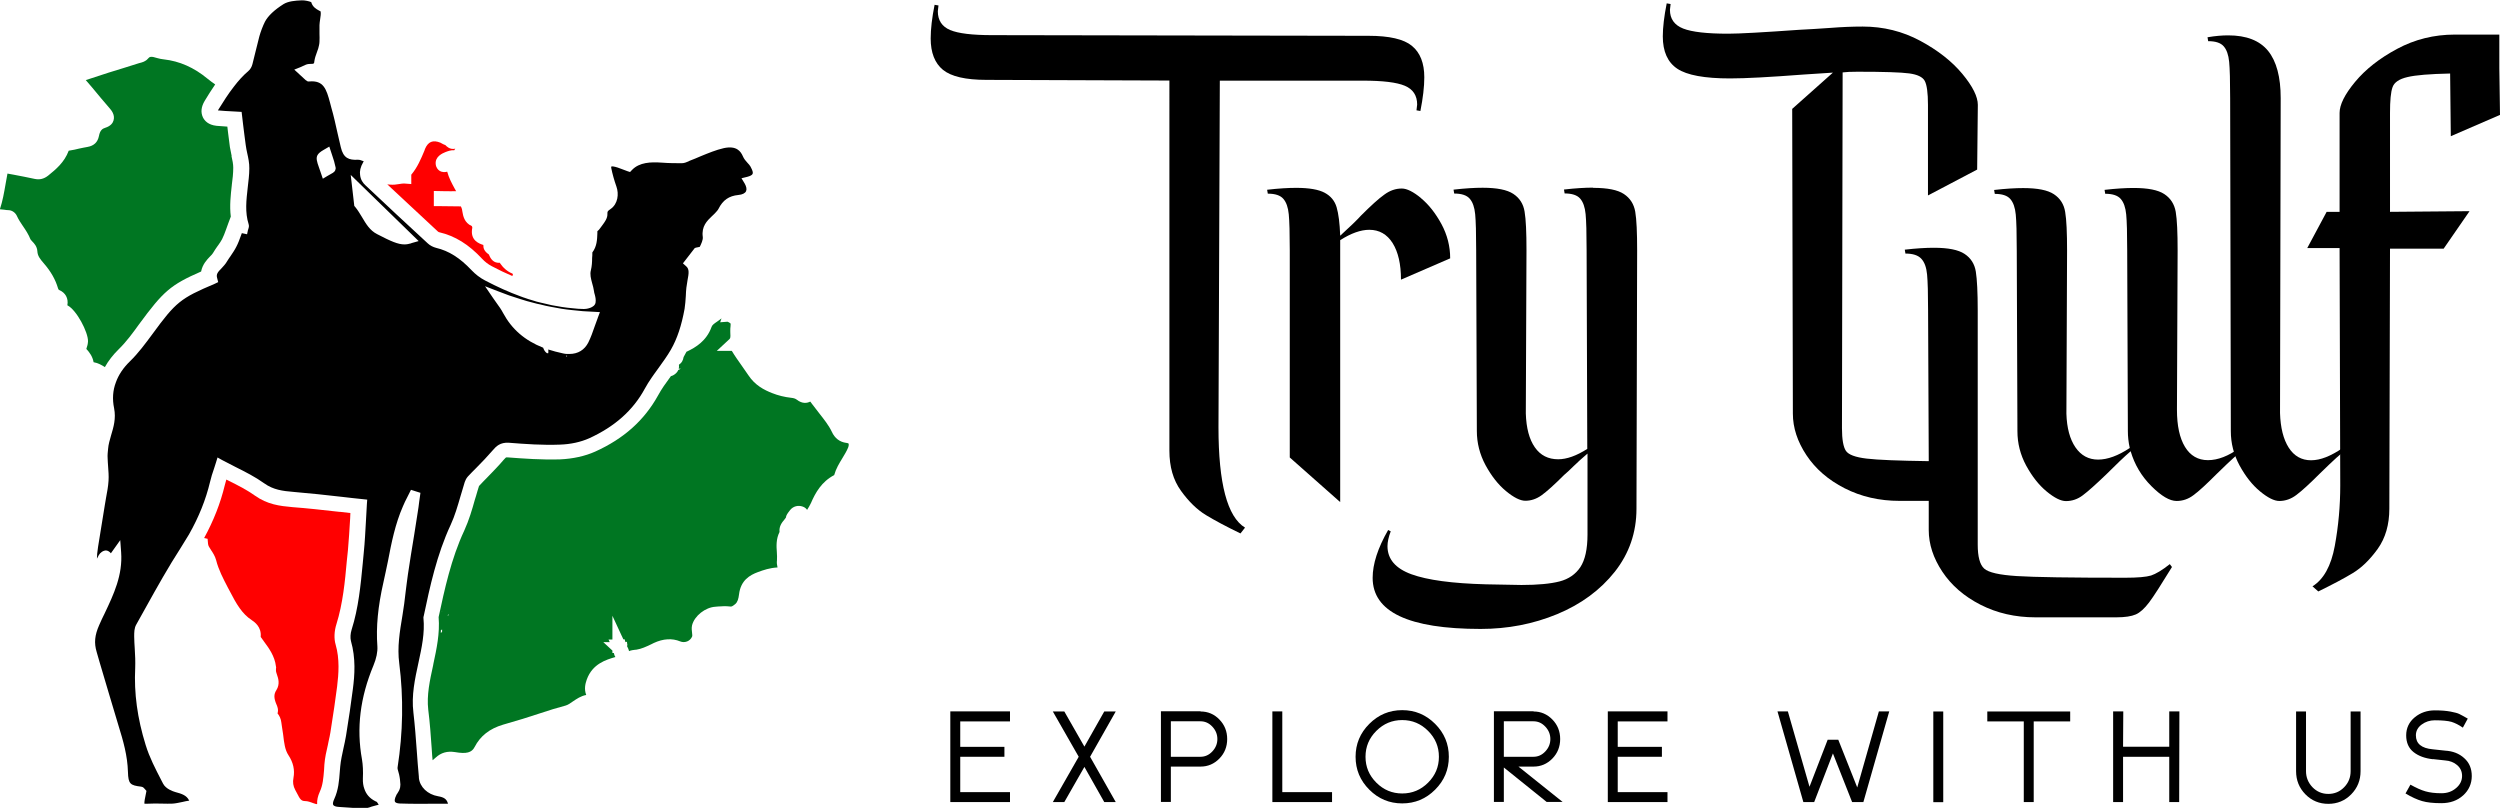
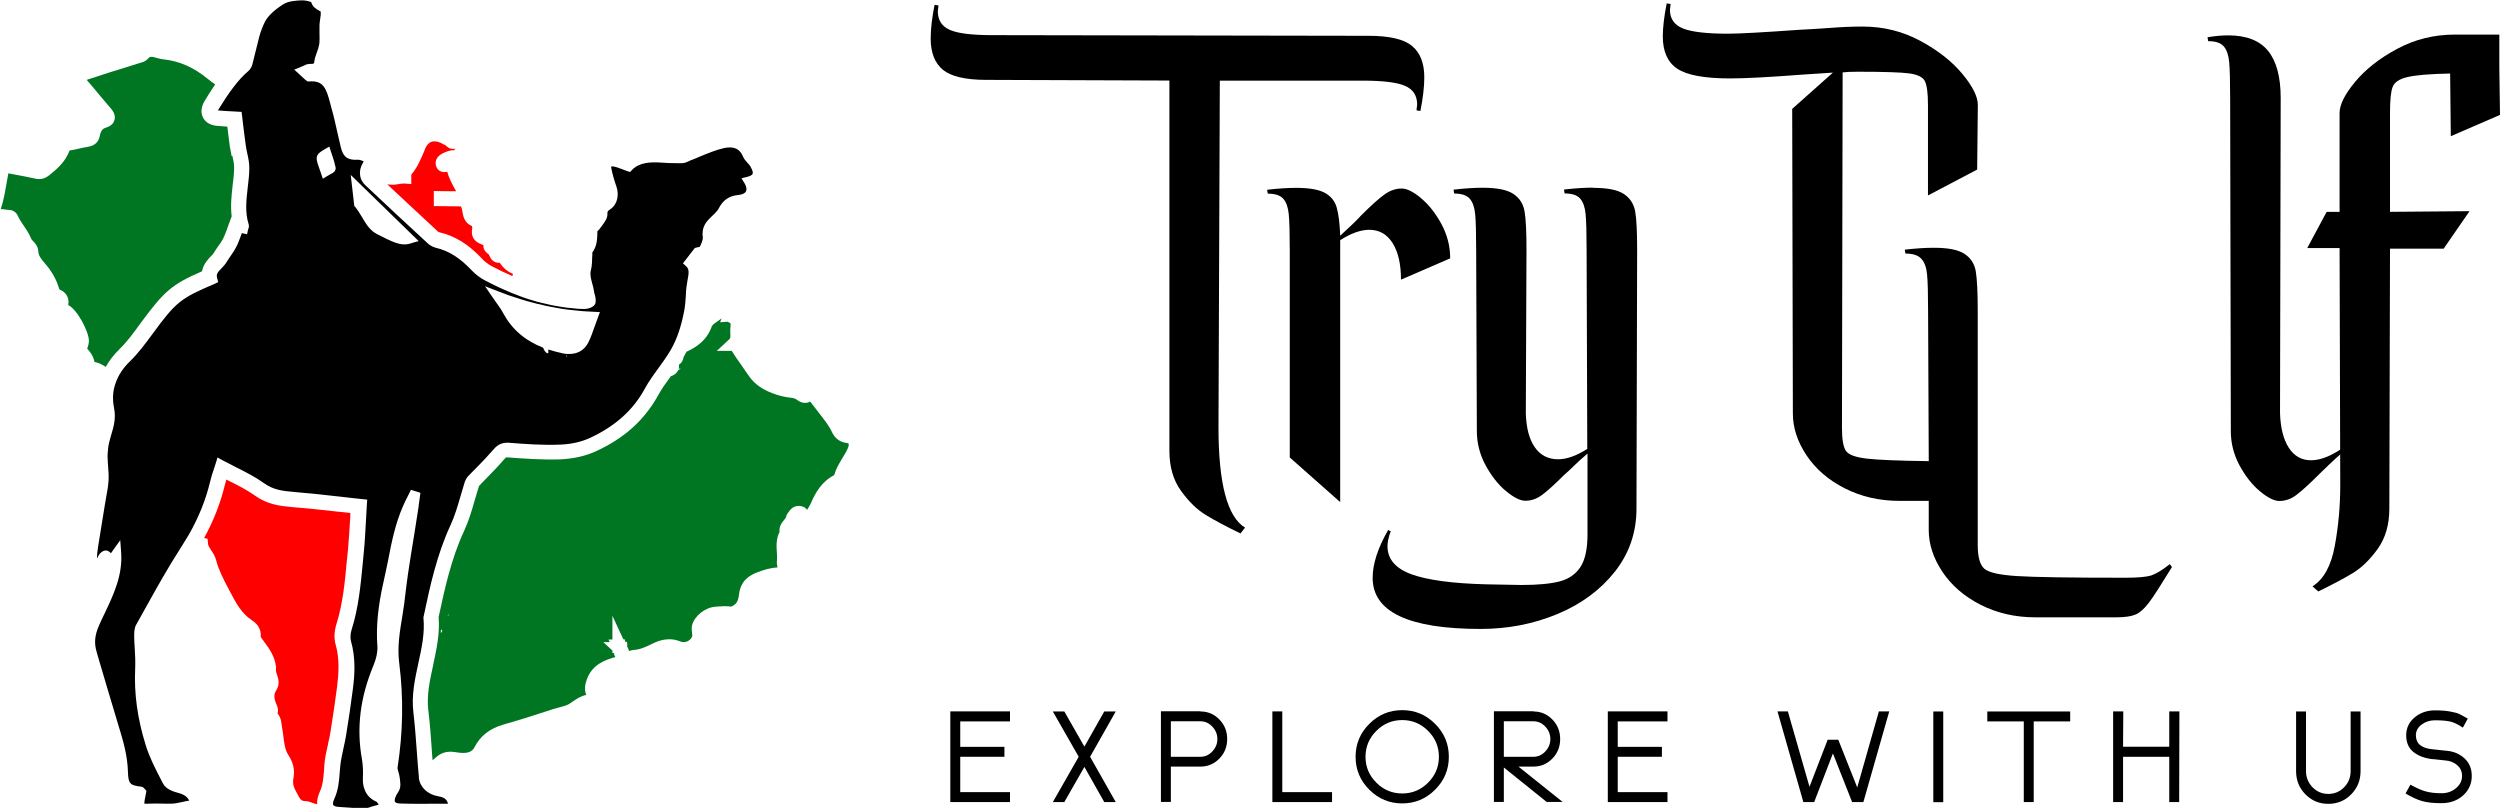
<svg xmlns="http://www.w3.org/2000/svg" id="Layer_1" data-name="Layer 1" viewBox="0 0 224.11 72.42">
  <defs>
    <style>
      .cls-1, .cls-2, .cls-3, .cls-4 {
        stroke-width: 0px;
      }

      .cls-2 {
        fill: #ff6700;
      }

      .cls-3 {
        fill: red;
      }

      .cls-4 {
        fill: #007622;
      }
    </style>
  </defs>
  <g>
    <path class="cls-1" d="m126.58,4.12c.73.6,1.1,1.54,1.1,2.81,0,.85-.12,1.86-.35,3.02l-.35-.06.06-.52c0-.81-.37-1.37-1.1-1.68-.73-.31-1.99-.46-3.77-.46h-12.82l-.12,31.08c0,5.03.79,8.02,2.38,8.99l-.41.52c-1.28-.62-2.31-1.17-3.1-1.65-.79-.48-1.54-1.21-2.23-2.17-.7-.97-1.04-2.16-1.04-3.6V7.22l-16.41-.06c-1.86,0-3.15-.3-3.89-.9-.73-.6-1.1-1.54-1.1-2.81,0-.85.12-1.86.35-3.02l.35.06-.06.52c0,.81.37,1.37,1.1,1.68.73.31,1.99.46,3.77.46l33.75.06c1.86,0,3.15.3,3.88.9Z" />
    <path class="cls-1" d="m127.39,17.77c.7.58,1.3,1.35,1.83,2.32.52.97.78,1.99.78,3.07l-4.41,1.91c0-1.39-.25-2.48-.75-3.28-.5-.79-1.2-1.19-2.09-1.19-.77,0-1.64.31-2.61.93v23.48l-4.52-4v-18.55c0-1.55-.03-2.63-.09-3.25-.06-.62-.22-1.08-.49-1.39-.27-.31-.73-.46-1.39-.46l-.06-.35c1.04-.12,1.91-.17,2.61-.17,1.16,0,2.01.15,2.55.44.54.29.9.72,1.07,1.3.17.58.28,1.43.32,2.55.89-.81,1.51-1.41,1.86-1.8.89-.89,1.58-1.52,2.09-1.88.5-.37,1.02-.55,1.57-.55.46,0,1.04.29,1.74.87Z" />
    <path class="cls-1" d="m142.82,16.84c1.28,0,2.19.18,2.75.55.56.37.9.9,1.02,1.59.12.7.17,1.86.17,3.48l-.06,23.14c0,2.13-.65,4.01-1.94,5.65-1.3,1.64-3.02,2.91-5.16,3.8-2.15.89-4.44,1.33-6.87,1.33-6.46,0-9.68-1.53-9.68-4.58,0-1.24.46-2.67,1.39-4.29l.23.12c-.19.5-.29.95-.29,1.33,0,1.16.72,2,2.15,2.52,1.43.52,3.65.82,6.67.9l3.19.06c1.47,0,2.61-.11,3.42-.32.81-.21,1.43-.64,1.86-1.28.42-.64.64-1.61.64-2.93v-7.25c-.5.43-.92.8-1.25,1.13-.33.33-.61.59-.84.78-.89.89-1.57,1.5-2.03,1.83-.46.33-.95.49-1.45.49-.46,0-1.04-.29-1.74-.87s-1.3-1.35-1.83-2.32c-.52-.97-.78-1.99-.78-3.07l-.06-16.18c0-1.55-.03-2.63-.09-3.25-.06-.62-.22-1.08-.49-1.39-.27-.31-.73-.46-1.39-.46l-.06-.35c1.04-.12,1.91-.17,2.61-.17,1.28,0,2.19.18,2.75.55.56.37.9.9,1.01,1.59.12.7.17,1.86.17,3.48l-.06,14.61c.04,1.31.31,2.33.81,3.04.5.72,1.2,1.07,2.09,1.07.77,0,1.64-.31,2.61-.93l-.06-17.8c0-1.55-.03-2.63-.09-3.25-.06-.62-.22-1.08-.49-1.39-.27-.31-.74-.46-1.39-.46l-.06-.35c1.04-.12,1.91-.17,2.61-.17Z" />
    <path class="cls-1" d="m194.71,50.82c-.97,1.58-1.65,2.65-2.06,3.19-.41.54-.8.9-1.19,1.07-.39.17-.97.26-1.74.26h-7.25c-1.82,0-3.46-.38-4.93-1.13-1.47-.75-2.61-1.74-3.42-2.96-.81-1.22-1.22-2.46-1.22-3.74v-2.61h-2.61c-1.82,0-3.46-.38-4.93-1.13-1.47-.75-2.61-1.74-3.42-2.96-.81-1.22-1.22-2.46-1.22-3.74l-.06-27.31,3.65-3.25-2.61.17c-3.02.23-5.22.35-6.61.35-2.28,0-3.86-.29-4.73-.87s-1.3-1.55-1.3-2.9c0-.81.12-1.8.35-2.96l.35.06-.06.52c0,.81.4,1.37,1.19,1.68.79.31,2.14.46,4.03.46,1,0,3.13-.12,6.38-.35.85-.04,1.78-.1,2.78-.17,1.01-.08,1.97-.12,2.9-.12,1.86,0,3.58.43,5.16,1.28,1.58.85,2.84,1.84,3.77,2.96s1.39,2.05,1.39,2.78l-.06,5.8-4.41,2.32v-8.12c0-1.08-.1-1.8-.29-2.15-.19-.35-.66-.57-1.39-.67-.74-.1-2.28-.15-4.64-.15-.58,0-1.02.02-1.33.06l-.06,31.89c0,1.01.12,1.68.35,2.03.23.35.85.58,1.86.7,1,.12,2.86.19,5.57.23l-.06-13.51c0-1.51-.03-2.58-.09-3.22s-.23-1.11-.52-1.42-.76-.46-1.42-.46l-.06-.35c1.04-.12,1.91-.17,2.61-.17,1.28,0,2.19.18,2.75.55.56.37.9.9,1.01,1.59s.17,1.86.17,3.48v20.99c0,1.08.19,1.8.58,2.15.39.35,1.36.57,2.93.67,1.57.1,4.8.15,9.71.15,1.12,0,1.89-.07,2.32-.2.42-.14.99-.47,1.68-1.02l.17.23Z" />
-     <path class="cls-1" d="m200.98,40.39c-.54.46-1,.87-1.36,1.22-.37.35-.67.64-.9.87-.93.93-1.62,1.57-2.09,1.91-.46.35-.97.52-1.51.52-.62,0-1.37-.44-2.26-1.33-.89-.89-1.51-1.93-1.86-3.13-.58.5-1.31,1.2-2.2,2.09-.93.89-1.62,1.51-2.09,1.86-.46.35-.97.52-1.51.52-.46,0-1.04-.29-1.74-.87s-1.3-1.35-1.83-2.32c-.52-.97-.78-1.99-.78-3.07l-.06-16.18c0-1.55-.03-2.63-.09-3.25-.06-.62-.22-1.08-.49-1.39-.27-.31-.73-.46-1.39-.46l-.06-.35c1.04-.12,1.91-.17,2.61-.17,1.28,0,2.19.18,2.75.55.56.37.9.9,1.01,1.59.12.7.17,1.86.17,3.48l-.06,14.61c.04,1.28.31,2.28.81,3.01.5.73,1.18,1.1,2.03,1.1s1.8-.35,2.84-1.04c-.12-.54-.17-1.04-.17-1.51l-.06-16.18c0-1.55-.03-2.63-.09-3.25-.06-.62-.22-1.08-.49-1.39-.27-.31-.74-.46-1.39-.46l-.06-.35c1.04-.12,1.91-.17,2.61-.17,1.28,0,2.19.18,2.75.55.56.37.9.9,1.02,1.59.12.7.17,1.86.17,3.48l-.06,14.26c0,1.43.24,2.54.72,3.33.48.79,1.17,1.19,2.06,1.19s1.84-.37,2.84-1.1l.17.23Z" />
    <path class="cls-1" d="m210.19,40.39c-.54.46-1,.87-1.36,1.22-.37.35-.67.64-.9.87-.89.89-1.58,1.52-2.06,1.88-.48.37-1,.55-1.54.55-.46,0-1.04-.29-1.74-.87s-1.3-1.35-1.83-2.32c-.52-.97-.78-1.99-.78-3.07l-.06-29.86c0-1.55-.03-2.63-.09-3.25-.06-.62-.22-1.08-.49-1.39-.27-.31-.73-.46-1.39-.46l-.06-.35c.7-.12,1.31-.17,1.86-.17,1.62,0,2.81.46,3.57,1.39.75.93,1.13,2.34,1.13,4.23l-.06,28.24c.04,1.31.3,2.35.78,3.1.48.75,1.15,1.13,2,1.13s1.76-.37,2.84-1.1l.17.23Z" />
    <path class="cls-1" d="m214.25,18.99l7.13-.06-2.32,3.36h-4.81l-.06,23.31c0,1.43-.35,2.63-1.04,3.6-.7.97-1.44,1.69-2.23,2.17-.79.48-1.83,1.03-3.1,1.65l-.52-.46c1-.62,1.67-1.83,2-3.62.33-1.8.49-3.6.49-5.42l-.06-21.28h-2.9l1.74-3.25h1.16v-8.87c0-.73.46-1.66,1.39-2.78.93-1.12,2.18-2.11,3.77-2.96,1.58-.85,3.31-1.28,5.16-1.28h4v3.02l.06,4.18-4.41,1.91-.06-5.62c-1.82.04-3.09.14-3.83.32-.73.17-1.18.47-1.33.9-.16.43-.23,1.2-.23,2.32v8.87Z" />
  </g>
  <g>
    <path class="cls-1" d="m90.54,63.78v.89h-4.46v2.28h3.96v.89h-3.96v3.17h4.46v.89h-5.35v-8.13h5.35Z" />
    <path class="cls-1" d="m94.38,63.78h1.03l1.8,3.15,1.78-3.15h1.03l-2.3,4.06,2.3,4.06h-1.03l-1.78-3.15-1.8,3.15h-1.03l2.32-4.06-2.32-4.06Z" />
    <path class="cls-1" d="m107.62,63.78c.66,0,1.23.24,1.69.72.47.48.7,1.07.7,1.75s-.23,1.27-.7,1.75c-.47.48-1.03.72-1.69.72h-2.66v3.17h-.89v-8.13h3.55Zm-2.66.89v3.17h2.66c.41,0,.76-.16,1.06-.48s.45-.69.45-1.11-.15-.79-.45-1.11-.65-.48-1.06-.48h-2.66Z" />
    <path class="cls-1" d="m114.95,63.78v7.23h4.46v.89h-5.35v-8.13h.89Z" />
    <path class="cls-1" d="m122.75,70.79c-.82-.82-1.23-1.8-1.23-2.95s.41-2.13,1.23-2.95c.82-.82,1.8-1.23,2.95-1.23s2.13.41,2.95,1.23c.82.82,1.23,1.8,1.23,2.95s-.41,2.13-1.23,2.95c-.82.82-1.8,1.23-2.95,1.23s-2.13-.41-2.95-1.23Zm.63-5.27c-.65.65-.97,1.42-.97,2.32s.32,1.67.97,2.32c.65.65,1.42.97,2.32.97s1.67-.32,2.32-.97c.65-.65.97-1.42.97-2.32s-.32-1.67-.97-2.32c-.65-.65-1.42-.97-2.32-.97s-1.67.32-2.32.97Z" />
    <path class="cls-1" d="m137.47,63.78c.66,0,1.22.24,1.69.72.47.48.7,1.07.7,1.75s-.23,1.27-.7,1.75c-.47.48-1.03.72-1.69.72h-1.35l3.96,3.17h-1.43l-3.84-3.09v3.09h-.89v-8.13h3.55Zm-2.66.89v3.17h2.66c.41,0,.76-.16,1.06-.48s.45-.69.45-1.11-.15-.79-.45-1.11-.65-.48-1.06-.48h-2.66Z" />
    <path class="cls-1" d="m149.48,63.78v.89h-4.46v2.28h3.96v.89h-3.96v3.17h4.46v.89h-5.35v-8.13h5.35Z" />
    <path class="cls-1" d="m161.66,71.9l-2.32-8.13h.93l1.94,6.76,1.63-4.22h.95l1.7,4.28,1.94-6.82h.93l-2.32,8.13h-1.01l-1.72-4.36-1.68,4.36h-.97Z" />
    <path class="cls-1" d="m173.31,63.78h.89v8.13h-.89v-8.13Z" />
    <path class="cls-1" d="m178.15,63.78h7.43v.89h-3.27v7.23h-.89v-7.23h-3.27v-.89Z" />
    <path class="cls-1" d="m195.35,71.9h-.89v-4.06h-4.14v4.06h-.89v-8.13h.91l-.02,3.17h4.14v-3.17h.91l-.02,8.13Z" />
    <path class="cls-1" d="m211.61,69.13c0,.82-.28,1.51-.84,2.08-.56.57-1.25.85-2.05.85s-1.49-.28-2.05-.85c-.56-.57-.84-1.26-.84-2.08v-5.35h.89v5.35c0,.55.19,1.03.58,1.44.39.4.86.6,1.42.6s1.03-.2,1.42-.6c.39-.4.58-.88.58-1.44v-5.35h.89v5.35Z" />
    <path class="cls-1" d="m218.09,68.06c-.71-.08-1.29-.29-1.73-.64-.44-.35-.66-.85-.66-1.5s.26-1.2.77-1.62,1.12-.62,1.8-.62c.57,0,1.04.04,1.41.11.37.07.63.14.77.21.15.07.4.21.77.42l-.44.81c-.36-.25-.7-.42-1.02-.52-.32-.09-.82-.14-1.5-.14-.44,0-.83.13-1.17.38-.34.25-.52.57-.52.97,0,.74.5,1.16,1.51,1.25l1.11.12c.69.04,1.26.26,1.71.67.46.41.68.94.68,1.61s-.26,1.27-.77,1.73c-.52.47-1.17.7-1.96.7-.71,0-1.29-.06-1.73-.19s-.93-.35-1.48-.68l.44-.79c.52.29.96.49,1.35.6.38.11.86.17,1.43.17.52,0,.95-.15,1.31-.46.36-.3.54-.67.54-1.09,0-.4-.15-.72-.44-.97-.29-.25-.65-.39-1.07-.42l-1.11-.12Z" />
  </g>
  <g>
-     <path class="cls-4" d="m20.77,14l-.02-.1c-.05-.24-.1-.47-.14-.71-.06-.45-.12-.9-.17-1.33l-.06-.51c-.33-.02-.65-.04-.96-.07-.76-.08-1.08-.46-1.23-.76-.21-.45-.16-.94.16-1.48.27-.45.59-.96.94-1.47-.21-.15-.44-.31-.68-.51-1.22-1.01-2.51-1.58-3.94-1.74-.17-.02-.36-.05-.56-.11-.59-.19-.7-.13-.85.05-.21.25-.51.33-.71.38l-.08.02c-.89.28-1.8.57-2.73.85l-2.05.67.6.7c.51.62,1.03,1.24,1.55,1.84.12.14.49.56.34,1.07-.06.22-.24.51-.76.67-.23.07-.45.21-.55.73-.11.56-.45.88-1.02.98-.25.04-.51.1-.76.15-.27.07-.55.13-.82.17-.08.01-.11.02-.11.02-.39,1.05-1.16,1.68-1.84,2.23-.38.3-.76.39-1.2.3-.64-.14-1.27-.26-1.9-.38l-.55-.1c-.06.31-.12.63-.17.94-.13.75-.26,1.51-.51,2.26.13.01.27.03.39.04.12.02.25.04.37.04.32,0,.64.22.78.55.13.29.32.57.52.87.25.36.5.74.68,1.19.01.03.1.12.15.18.18.18.45.47.47.9.02.41.25.7.58,1.08.64.74,1.04,1.45,1.27,2.23.04.13.08.15.11.16.56.24.84.75.73,1.36t0,.01s.02,0,.02.01c.8.41,1.85,2.4,1.83,3.22-.01.21-.06.44-.15.68t0,0c.27.29.56.67.65,1.19.4.07.72.25,1.01.44.31-.56.73-1.1,1.25-1.61.68-.66,1.29-1.5,1.83-2.25,2.16-2.93,2.8-3.51,5.55-4.71.12-.64.53-1.07.79-1.34.12-.12.24-.24.27-.31.14-.24.28-.44.42-.64l.04-.05c.15-.21.27-.39.36-.56.13-.25.23-.53.36-.88.05-.16.12-.35.19-.53l.23-.61c-.12-.98-.01-1.91.09-2.82v-.02c.07-.51.13-1.04.13-1.55,0-.31-.07-.67-.16-1.05Z" />
+     <path class="cls-4" d="m20.77,14l-.02-.1c-.05-.24-.1-.47-.14-.71-.06-.45-.12-.9-.17-1.33l-.06-.51c-.33-.02-.65-.04-.96-.07-.76-.08-1.08-.46-1.23-.76-.21-.45-.16-.94.16-1.48.27-.45.59-.96.94-1.47-.21-.15-.44-.31-.68-.51-1.22-1.01-2.51-1.58-3.94-1.74-.17-.02-.36-.05-.56-.11-.59-.19-.7-.13-.85.05-.21.25-.51.33-.71.38c-.89.28-1.8.57-2.73.85l-2.05.67.6.7c.51.62,1.03,1.24,1.55,1.84.12.14.49.56.34,1.07-.06.22-.24.51-.76.67-.23.07-.45.21-.55.73-.11.56-.45.88-1.02.98-.25.04-.51.1-.76.15-.27.07-.55.13-.82.17-.08.01-.11.02-.11.02-.39,1.05-1.16,1.68-1.84,2.23-.38.3-.76.39-1.2.3-.64-.14-1.27-.26-1.9-.38l-.55-.1c-.06.31-.12.63-.17.94-.13.75-.26,1.51-.51,2.26.13.01.27.03.39.04.12.02.25.04.37.04.32,0,.64.22.78.55.13.29.32.57.52.87.25.36.5.74.68,1.19.01.03.1.12.15.18.18.18.45.47.47.9.02.41.25.7.58,1.08.64.74,1.04,1.45,1.27,2.23.04.13.08.15.11.16.56.24.84.75.73,1.36t0,.01s.02,0,.02.01c.8.41,1.85,2.4,1.83,3.22-.01.21-.06.44-.15.68t0,0c.27.29.56.67.65,1.19.4.07.72.25,1.01.44.31-.56.73-1.1,1.25-1.61.68-.66,1.29-1.5,1.83-2.25,2.16-2.93,2.8-3.51,5.55-4.71.12-.64.53-1.07.79-1.34.12-.12.24-.24.27-.31.14-.24.28-.44.42-.64l.04-.05c.15-.21.27-.39.36-.56.13-.25.23-.53.36-.88.05-.16.12-.35.19-.53l.23-.61c-.12-.98-.01-1.91.09-2.82v-.02c.07-.51.13-1.04.13-1.55,0-.31-.07-.67-.16-1.05Z" />
    <path class="cls-3" d="m30.48,45.89c-1.6-.18-2.94-.33-4.28-.43-1.13-.1-2.23-.24-3.33-1.02-.7-.5-1.47-.9-2.42-1.37-.05-.03-.11-.06-.16-.08-.05.17-.1.34-.14.51-.39,1.62-1,3.17-1.85,4.73l.31.07.04.45c.01.17.12.33.27.56.16.24.36.54.46.92.21.84.62,1.62,1.05,2.45l.15.28c.61,1.18,1.11,2.06,2,2.64.22.15.88.59.79,1.49,0,.01.02.03.04.06.08.11.16.23.25.35.45.61.97,1.31,1.08,2.25.02.07.02.13,0,.19v.22c.01.08.05.2.09.32.12.34.28.85-.05,1.38-.24.37-.24.71,0,1.28.07.15.21.48.1.81.17.21.3.47.34.81.02.16.05.32.07.48.03.18.05.35.08.52l.02.15c.08.67.15,1.31.47,1.79.43.65.58,1.33.45,2.02-.08.41-.03.74.16,1.1.05.1.1.19.15.28.28.56.39.7.71.71.28,0,.51.1.73.18.1.03.19.07.28.09.03,0,.05,0,.09,0-.02-.35.06-.71.24-1.11.27-.58.32-1.21.38-1.93l.03-.51c.05-.62.18-1.19.31-1.74l.07-.35c.06-.27.12-.53.16-.79.27-1.68.45-2.95.6-4.1.14-1.14.24-2.48-.13-3.76-.16-.54-.13-1.21.07-1.84.58-1.85.77-3.87.93-5.66l.1-.96c.08-.91.14-1.84.2-2.86l.02-.48-.96-.11Z" />
    <path class="cls-3" d="m45.92,24.52c-.45-.19-.81-.5-1.13-.97-.06.01-.13.01-.19,0-.47-.05-.67-.48-.77-.72l-.02-.03c-.41-.27-.49-.58-.48-.8v-.04h0c-.34-.11-1.23-.39-.99-1.55,0-.04-.02-.1-.05-.15-.67-.28-.78-.93-.84-1.29-.01-.08-.02-.16-.04-.23-.05-.15-.08-.21-.1-.24h-.1c-.58-.01-1.14-.02-1.71-.02h-.61v-1.36l1.01.02c.33,0,.66.01.99,0-.04-.08-.09-.16-.14-.25-.25-.46-.51-.94-.66-1.5-.18.05-.44.08-.7-.09-.1-.07-.29-.24-.33-.57-.08-.7.61-.99.88-1.1.22-.08.49-.19.79-.16-.02-.01.04-.08.08-.13,0,0,0,0-.01-.01-.04.01-.1.02-.15.02-.36.02-.61-.22-.72-.34-.14-.04-.26-.12-.36-.17-.03-.02-.06-.04-.09-.05-.68-.27-1.1-.09-1.38.56l-.05.15c-.31.74-.63,1.51-1.18,2.16v.84l-.65-.05c-.13,0-.27.02-.44.05-.24.04-.51.08-.82.05-.08,0-.16-.02-.24-.02,1.54,1.44,3.08,2.87,4.53,4.22.04.04.1.07.13.07,1.41.33,2.63,1.08,3.85,2.39.23.25.54.49.85.65.64.34,1.25.63,1.86.89,0-.07.02-.13.05-.19-.02-.01-.05-.02-.07-.03Z" />
    <g>
      <path class="cls-2" d="m55.49,57.92h0s0,.01,0,.01h0s0-.01,0-.01Z" />
      <path class="cls-2" d="m56.04,57.55h-.02s.02.02.03.04v-.04Zm-.55.37h0s0,.01,0,.01h0s0-.01,0-.01Zm.09.22s.01.01.02.01h0s-.01-.01-.02-.01Zm.07.36s0,.02.01.04h0s-.02-.02-.02-.04Z" />
      <path class="cls-4" d="m76.09,39.78s-.08-.07-.23-.08h-.01c-.58-.08-1.02-.42-1.28-.99-.28-.59-.7-1.11-1.13-1.66-.22-.28-.45-.57-.67-.87-.07-.1-.11-.16-.14-.18-.25.13-.69.24-1.23-.19-.11-.08-.27-.13-.48-.15-.61-.07-1.17-.21-1.7-.42-.71-.28-1.53-.69-2.13-1.6-.19-.28-.39-.57-.59-.85-.3-.43-.62-.87-.9-1.34h-1.34l1.13-1.05c.09-.08.1-.19.08-.53,0-.15-.01-.28,0-.42,0-.07.01-.14.02-.21,0-.07.01-.16.01-.23l-.13-.1c-.05-.02-.1-.04-.15-.07l-.66.05.12-.35c-.13.11-.26.19-.38.28-.28.19-.45.31-.51.48-.45,1.27-1.45,1.85-2.16,2.19-.04.01-.07.03-.09.04l-.26.48c-.05.31-.18.53-.39.66-.01.02-.02.03-.03.04,0,.04.01.08.01.13,0,.07-.01.15-.03.21h.19l-.23.12h0c-.04.11-.1.19-.19.28-.15.14-.3.23-.47.27l-.02.03c-.45.61-.82,1.13-1.13,1.7-1.23,2.22-3.06,3.87-5.63,5.03-.91.41-2,.65-3.16.7-1.62.05-3.26-.07-4.71-.18-.08,0-.11,0-.11,0-.01,0-.06.03-.21.2-.49.58-1.02,1.11-1.53,1.64-.24.25-.48.48-.7.73-.1.3-.18.6-.27.9l-.1.32c-.24.87-.53,1.85-.95,2.77-1.18,2.52-1.77,5.3-2.3,7.76.12,1.45-.18,2.84-.47,4.19l-.02.12c-.3,1.38-.59,2.68-.44,3.99.15,1.18.23,2.36.31,3.48l.04.61c.01.15.02.3.04.44.1-.08.19-.16.28-.24.48-.44,1.03-.6,1.73-.49,1.03.18,1.5.05,1.76-.46.51-.99,1.34-1.64,2.55-2l.24-.07c1.04-.3,2.02-.59,3.02-.93.83-.28,1.62-.52,2.34-.71.21-.06.44-.21.67-.38.33-.22.7-.48,1.18-.57-.2-.54-.08-1,.05-1.38.51-1.42,1.74-1.78,2.56-2.02,0,0,0,0,.01,0-.01-.02-.02-.04-.03-.05-.04-.05-.06-.12-.08-.19,0-.01-.01-.02-.01-.04,0,0,0,0,0,0,0-.02-.01-.05-.02-.08h-.13v-.22l-.82-.76h.58l-.11-.23h.35v-2.13s.82,1.77.82,1.77l.04.08.12.26h.12l.02.08.03.15h.16v.16h.03s-.02.26-.02.26c.02.04.05.08.07.12.02.03.03.06.04.1.02.05.04.1.05.15h0s0,.03.01.04c.18-.08.38-.1.53-.12.05,0,.09,0,.13-.01.45-.07.88-.27,1.34-.49l.22-.11c.84-.39,1.65-.44,2.37-.14.19.08.42.08.62,0,.2-.08.36-.24.44-.43.03-.07.02-.17,0-.33-.02-.19-.06-.43,0-.69.21-.84,1.19-1.61,2.1-1.66l.21-.02c.35-.02.71-.05,1.1,0,.12.02.19,0,.45-.21.22-.18.3-.48.35-.88.15-1.27.98-1.73,1.68-1.99.51-.19,1.1-.39,1.77-.42-.05-.2-.08-.42-.05-.65.02-.21,0-.45-.01-.71-.04-.54-.08-1.19.24-1.82-.06-.52.24-.88.42-1.09.05-.06.13-.16.15-.2.02-.21.15-.38.35-.64l.04-.05c.27-.33.71-.44,1.11-.3.21.07.33.19.4.3.13-.22.27-.43.35-.62.39-.91.95-1.91,2.08-2.5.16-.58.45-1.05.73-1.51.2-.33.39-.64.52-.96.07-.19.06-.3.04-.33Zm-36.46,16.85l-.11.12v-.24l.11-.09v.21Zm0-1.83s-.04.05-.05.08c.01-.04.03-.07.05-.1.02-.02.03-.04.05-.06-.02.02-.04.04-.05.07Zm.18-.31h0s.01-.02.02-.02c0,0-.01.02-.01.02Zm.35.69s-.02.02-.02.03h0s0,0,0,0c0-.08.01-.13.11-.11-.02.03-.05.06-.08.08Zm.36.5h0s0,0,0,0h0Zm.08-1.18h0s0,0,0,0c0,0,0,0,0,0Zm.04,1.07h0s.01,0,.02-.01c0,0-.01,0-.02.01Zm.64-1.01v-.06h0s0,.04,0,.06Z" />
    </g>
    <path class="cls-1" d="m67.27,14.92c-.06-.11-.16-.21-.26-.32-.15-.16-.32-.36-.42-.6-.19-.43-.56-.97-1.71-.72-.7.16-1.37.44-2.08.73-.32.14-.63.27-.95.39-.04.02-.1.04-.14.07-.17.07-.36.16-.59.16-.53,0-1.12,0-1.78-.05-1-.07-2.02-.04-2.69.66l-.17.18-.22-.07c-.17-.06-.32-.12-.48-.18-.3-.12-.56-.21-.81-.25-.11-.02-.16,0-.18.03,0,0,0,.03,0,.09.11.56.27,1.12.47,1.69.23.65.14,1.55-.53,2.01-.27.19-.28.2-.28.43.02.39-.24.73-.46,1.03-.07.09-.14.18-.2.27-.06.1-.14.17-.21.23l-.03.03v.19c-.02.55-.04,1.17-.45,1.71v.07c0,.14,0,.28-.02.42,0,.36-.02.74-.11,1.1-.1.39,0,.74.11,1.16.07.23.13.47.17.73,0,.09.04.19.06.27.06.22.12.47.08.74-.08.5-.89.59-1.05.58-.34,0-.68-.03-1.03-.07-.61-.05-1.22-.15-1.84-.27-.34-.07-.68-.15-1.03-.24-.23-.05-.45-.11-.68-.19-.27-.07-.52-.16-.78-.25-.03,0-.06-.02-.09-.03-.08-.03-.15-.06-.22-.08h0c-1.04-.38-2.11-.86-3.19-1.43-.45-.23-.87-.56-1.22-.93-1.03-1.09-2.02-1.72-3.16-1.99-.27-.07-.55-.21-.75-.4-1.88-1.73-3.75-3.47-5.6-5.22-.2-.18-.43-.49-.47-.92-.05-.31.02-.7.29-1.16.01-.02.02-.04.04-.06-.21-.08-.37-.15-.53-.14-.79.04-1.3-.13-1.53-1.13-.1-.41-.2-.83-.29-1.25-.17-.76-.34-1.55-.56-2.3-.04-.14-.07-.27-.11-.42-.34-1.28-.6-2.02-1.85-1.92h-.15s-.19-.12-.19-.12l-1.02-.94.6-.24c.06-.03.11-.06.17-.08.18-.09.38-.19.62-.19.39,0,.39-.02.41-.24.04-.28.13-.54.22-.78.05-.13.09-.25.13-.37.05-.19.11-.42.11-.61.02-.23,0-.46,0-.7,0-.26,0-.51,0-.77,0-.18.04-.36.06-.54.04-.26.08-.5.04-.7,0,0-.11-.06-.17-.09-.21-.12-.55-.3-.67-.74-.17-.08-.57-.17-.84-.16-.6.02-1.21.08-1.63.33-.84.53-1.4,1.06-1.68,1.59-.19.38-.38.88-.5,1.31-.12.47-.24.94-.35,1.4-.09.37-.18.74-.27,1.09-.06.24-.19.47-.36.61-.48.41-.91.89-1.29,1.39-.52.66-.97,1.38-1.4,2.07-.01.04-.03.06-.04.08.02,0,.03,0,.05,0,.39.04.78.06,1.18.08l.89.05.13,1.11c.08.62.15,1.24.24,1.87.03.24.08.48.13.71.1.44.2.91.19,1.38,0,.58-.08,1.14-.14,1.69-.13,1.15-.26,2.24.08,3.31.06.18,0,.34-.03.44-.01.03-.02.05-.03.08l-.08.38-.47-.1c-.02.07-.05.12-.07.19-.13.36-.25.7-.43,1.04-.14.28-.32.54-.48.78-.12.18-.25.35-.36.54-.13.23-.31.41-.47.59-.35.35-.51.54-.4.9l.09.35-.31.15c-3.07,1.3-3.49,1.64-5.58,4.5-.63.85-1.26,1.71-2.01,2.44-.61.59-1.03,1.22-1.27,1.89-.28.73-.33,1.51-.16,2.33.18.92-.05,1.69-.27,2.42-.12.42-.24.82-.27,1.22-.03.27-.06.57-.04.85,0,.23.03.47.04.7.03.42.07.87.04,1.31-.03.52-.13,1.02-.22,1.51-.04.22-.08.43-.11.65l-.61,3.77c-.03.21-.06.41-.08.62,0,.15-.02.28-.02.43l.17-.32c.1-.19.4-.45.7-.41.15.03.29.13.38.25l.84-1.18.08,1.09c.15,2.05-.67,3.77-1.46,5.44-.18.36-.35.72-.51,1.09-.4.91-.47,1.59-.22,2.42l.25.87c.57,1.91,1.13,3.83,1.71,5.74.42,1.35.8,2.68.84,4.13.03,1.09.21,1.2,1.19,1.32.19.02.28.17.33.22l.14.16-.04.2c-.09.41-.17.83-.14.95.06,0,.5,0,.94-.02.23,0,.46,0,.68.01.31,0,.62.02.91,0,.29-.02.58-.09.88-.15.2-.05.4-.09.61-.12,0,0,0-.01-.02-.02-.22-.45-.64-.59-1.24-.75-.2-.06-.84-.27-1.09-.75l-.16-.31c-.52-1.01-1.06-2.04-1.4-3.15-.75-2.41-1.05-4.66-.94-6.9.02-.58,0-1.14-.04-1.74-.03-.36-.04-.73-.05-1.09,0-.37,0-.76.19-1.08.31-.55.61-1.1.92-1.65.96-1.73,1.96-3.51,3.05-5.2.26-.42.51-.82.75-1.22.89-1.57,1.51-3.12,1.89-4.71.09-.4.22-.8.36-1.2.06-.17.12-.35.17-.53l.14-.46.41.23c.39.21.79.41,1.18.61.92.46,1.79.9,2.6,1.48.81.58,1.65.69,2.65.77,1.43.12,2.83.27,4.31.44.63.07,1.26.15,1.9.21l.37.04-.03.39c-.03.5-.06.97-.08,1.44-.06,1-.1,1.96-.2,2.91l-.09.96c-.19,1.97-.38,4.01-1,5.96-.11.35-.13.74-.06,1.01.44,1.54.34,3.05.17,4.33-.16,1.26-.36,2.62-.61,4.16-.06.38-.15.76-.23,1.13-.12.56-.24,1.09-.29,1.63l-.04.47c-.06.8-.12,1.63-.5,2.46-.11.23-.14.42-.09.51,0,0,0,.02.01.02h0c.06.08.22.16.54.17.35.02.7.05,1.05.07.36.03.72.06,1.08.08.1.01.23-.03.37-.06.16-.04.28-.07.39-.12.14-.04.27-.08.4-.11.08-.02.17-.04.24-.06-.06-.09-.11-.18-.17-.26,0,0-.03,0-.06-.02l-.08-.04c-.5-.25-.82-.62-.98-1.11-.1-.27-.14-.57-.13-.92.03-.67,0-1.23-.08-1.71-.51-2.8-.17-5.55,1.03-8.43.26-.62.38-1.22.35-1.7-.13-1.75.05-3.58.54-5.74.15-.64.27-1.28.41-1.92.31-1.63.65-3.33,1.34-4.9.11-.27.25-.55.39-.82l.33-.66.85.27-.11.78c-.04.33-.08.66-.14,1l-.31,1.98c-.2,1.17-.38,2.35-.56,3.53-.08.54-.14,1.08-.21,1.61-.08.7-.16,1.38-.28,2.07-.25,1.5-.48,2.87-.29,4.32.39,3.06.34,6.19-.15,9.32-.02.09.03.27.08.43.04.14.08.28.1.43.03.14.04.28.05.42.03.17.03.34,0,.51-.04.22-.15.4-.25.55-.04.05-.08.11-.1.17-.15.3-.16.49-.11.58.05.08.2.14.42.15,1.12.04,2.27.03,3.38.02h.95c-.11-.42-.36-.58-.89-.67-.94-.16-1.64-.83-1.72-1.65,0-.03,0-.06,0-.08-.08-.79-.13-1.57-.19-2.36-.08-1.12-.17-2.28-.3-3.41-.19-1.55.14-3.03.45-4.46.3-1.38.58-2.67.45-4.02v-.08s.03-.12.03-.12c.54-2.56,1.16-5.47,2.41-8.15.37-.8.63-1.7.88-2.56.12-.42.25-.85.38-1.27.05-.14.13-.33.28-.5.25-.26.5-.53.76-.78.5-.5,1-1.03,1.47-1.57.32-.38.68-.72,1.43-.68,1.51.12,3.07.23,4.58.17.97-.03,1.88-.23,2.64-.57,2.29-1.05,3.92-2.49,4.98-4.44.18-.34.39-.66.6-.97.03-.05.06-.09.09-.13l.14-.2c.13-.19.26-.36.39-.54.39-.54.79-1.09,1.12-1.66.57-.99.96-2.18,1.23-3.67.06-.36.08-.74.11-1.15,0-.24.03-.5.05-.74.03-.22.06-.43.1-.65.12-.63.18-1.01-.12-1.27l-.29-.26,1.06-1.37.11-.04s.11-.03.2-.04c.04,0,.1-.02.14-.03.12-.24.31-.64.27-.89-.13-.95.39-1.45.81-1.85.09-.09.2-.18.28-.27.15-.16.26-.28.32-.4.39-.78.94-1.16,1.78-1.24.36-.03.61-.16.69-.34.08-.17.03-.41-.12-.68l-.29-.48.53-.13c.26-.07.43-.16.47-.27.05-.12-.02-.32-.16-.58Zm-37.22.35c-.08.18-.3.28-.5.39-.07.04-.14.08-.21.12l-.4.24-.16-.47c-.08-.22-.14-.39-.19-.55-.19-.53-.27-.83-.13-1.09.08-.15.25-.3.53-.46l.53-.31.26.79c.12.34.23.7.3,1.06.03.11,0,.19-.03.27Zm6.82,6.54c-.22.06-.41.1-.61.1-.58,0-1.2-.27-2.45-.92-.66-.33-1.01-.94-1.36-1.53-.19-.31-.37-.62-.61-.91l-.08-.09-.32-2.78,6.09,5.93-.67.19Zm13.97,10.09s0,.06-.03.08c-.03-.03-.05-.06-.08-.09.03,0,.07,0,.1,0h0v.02Zm1.29,2.91h0s0,0,0,0Zm.87,1.13h0s0,0,0,0h0Zm.11.22h0s0,0,0,0h0s0,0,0,0,0,0,0,0h0Zm.48-7.67c-.1.26-.19.51-.27.74-.18.52-.35,1.01-.58,1.47-.34.67-.93,1.03-1.69,1.03-.07,0-.14,0-.21,0-.12,0-.24-.02-.37-.05-.47-.1-.92-.22-1.32-.35.01.11.01.22,0,.33-.04,0-.08,0-.12,0-.18-.12-.27-.3-.34-.49-1.65-.65-2.81-1.66-3.59-3.11-.16-.31-.36-.59-.58-.89-.1-.15-.21-.29-.31-.44l-.73-1.07,1.19.46c.65.26,1.3.49,1.94.68.43.14.84.26,1.26.36.19.05.36.1.55.13.33.09.66.16.99.22.63.13,1.26.23,1.88.29.65.08,1.29.13,1.94.15l.55.03-.2.53Z" />
  </g>
</svg>